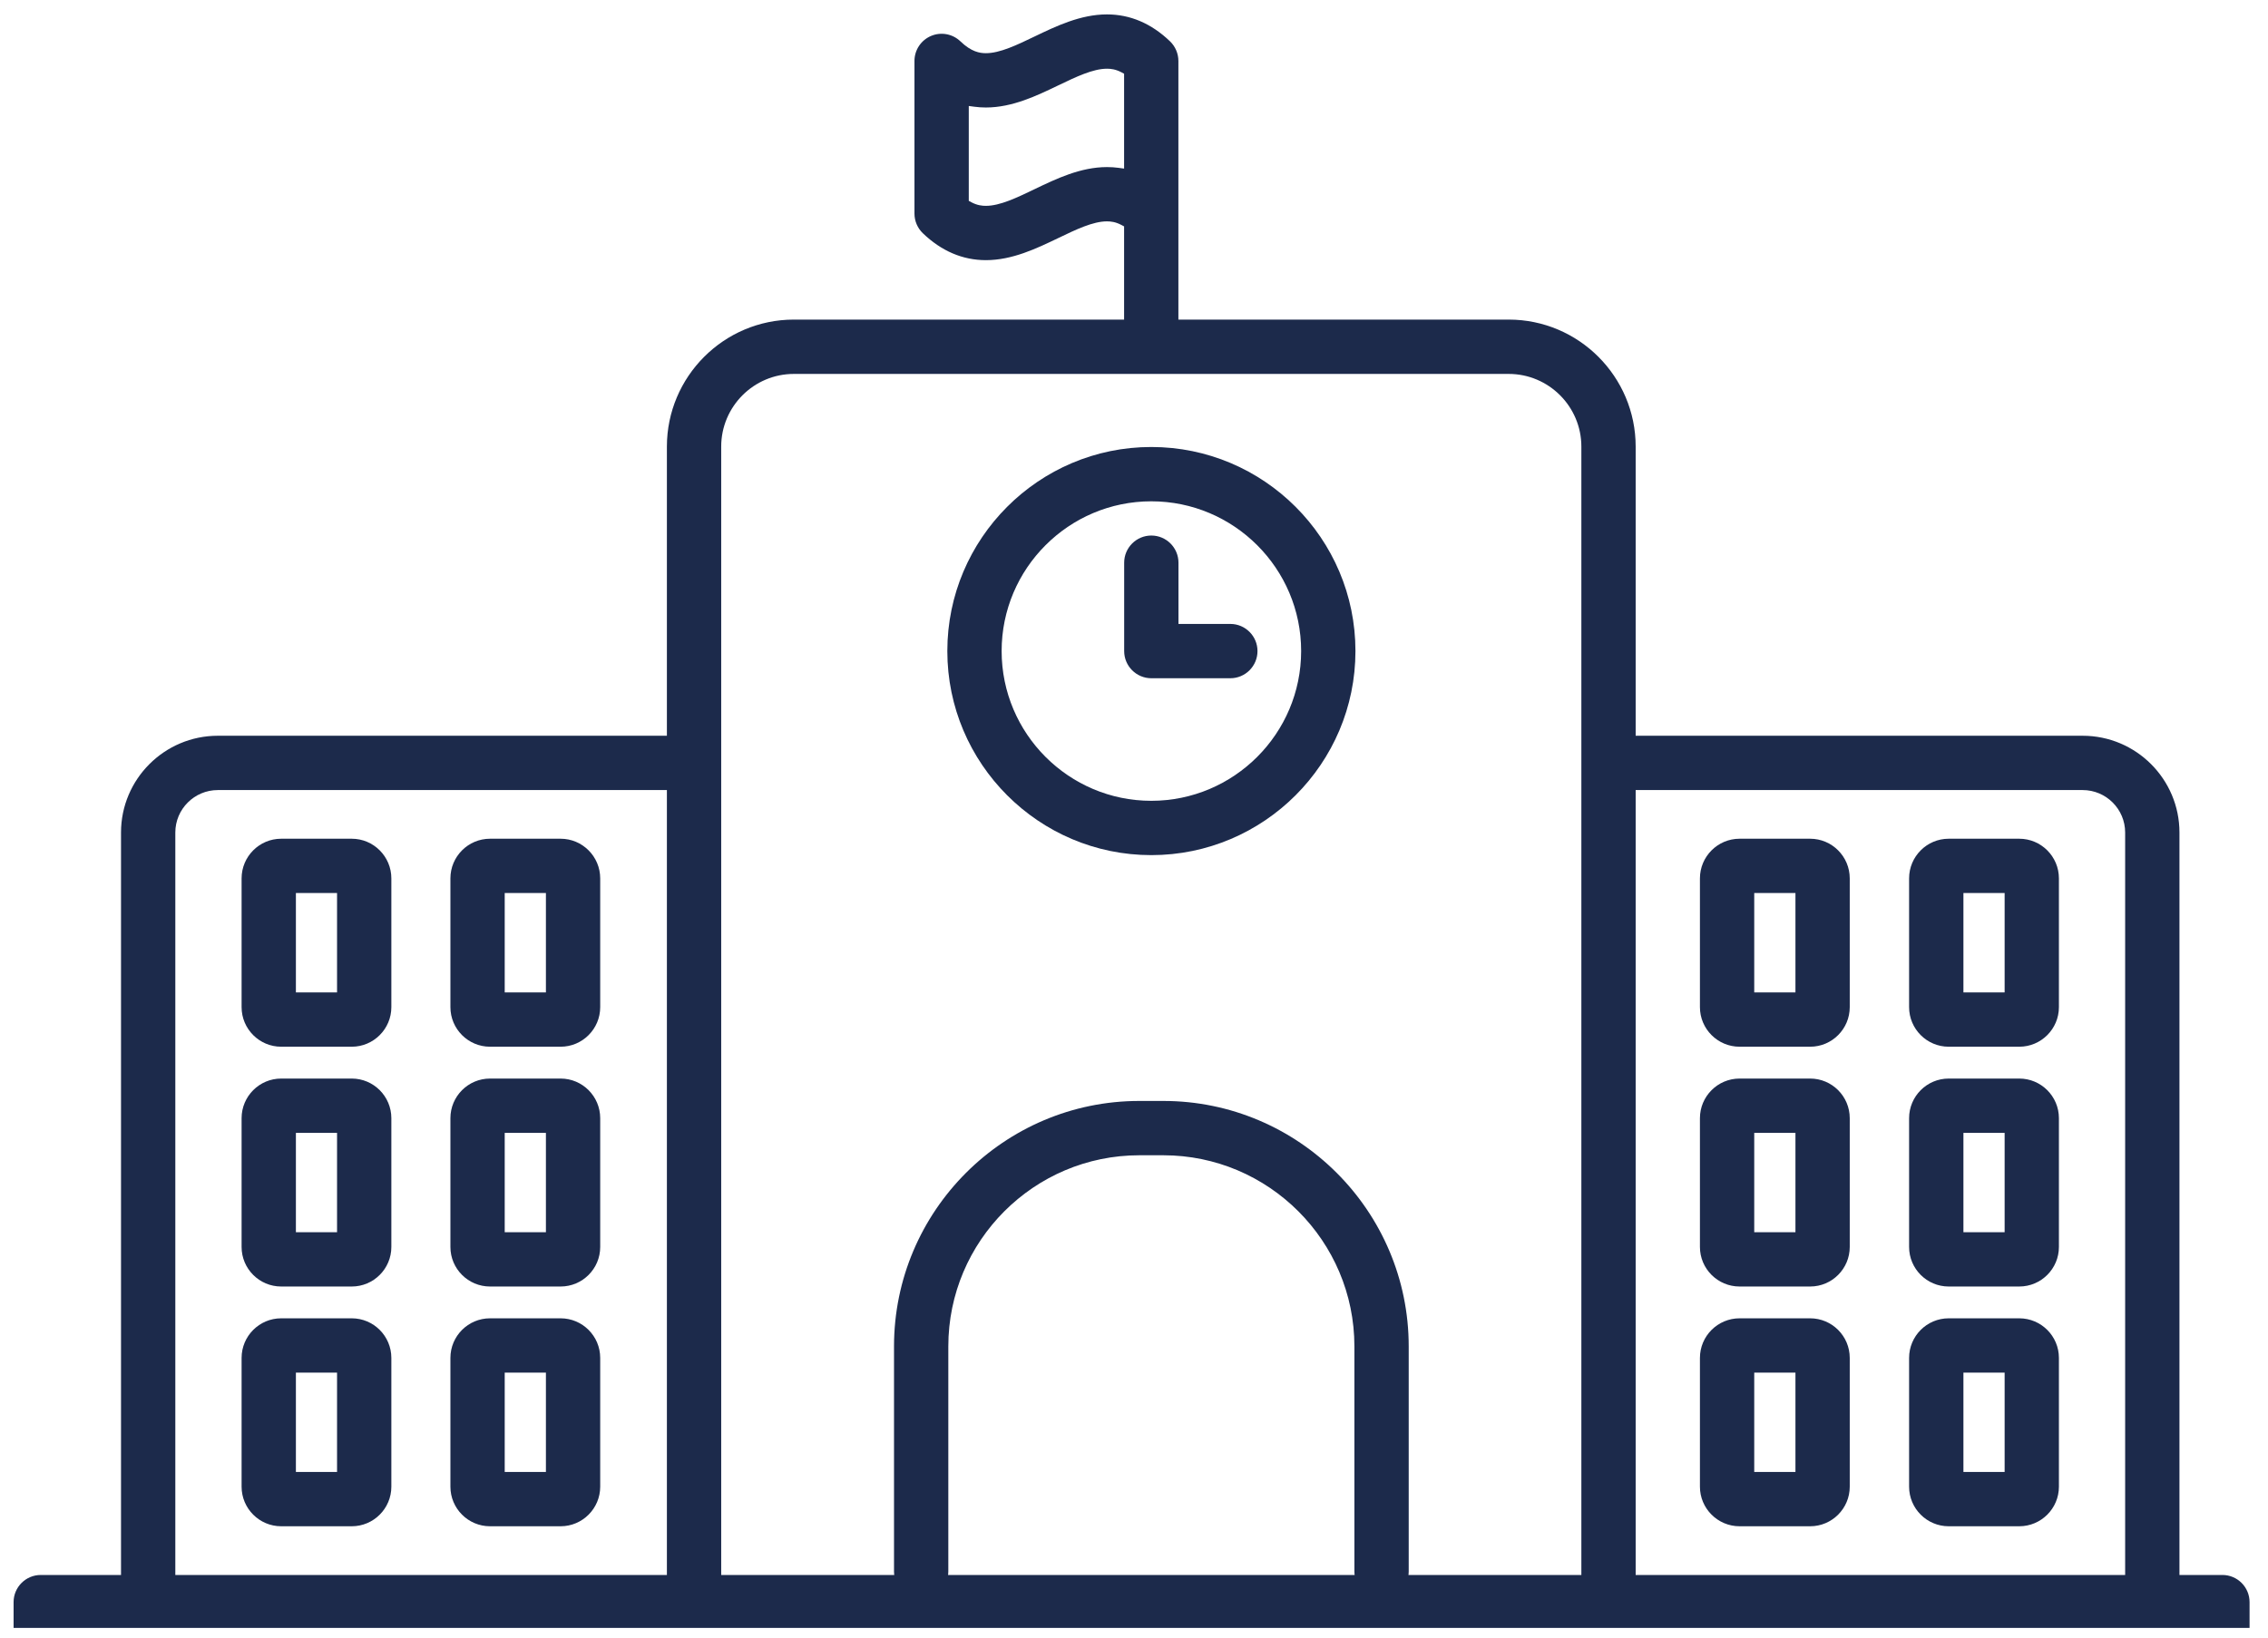
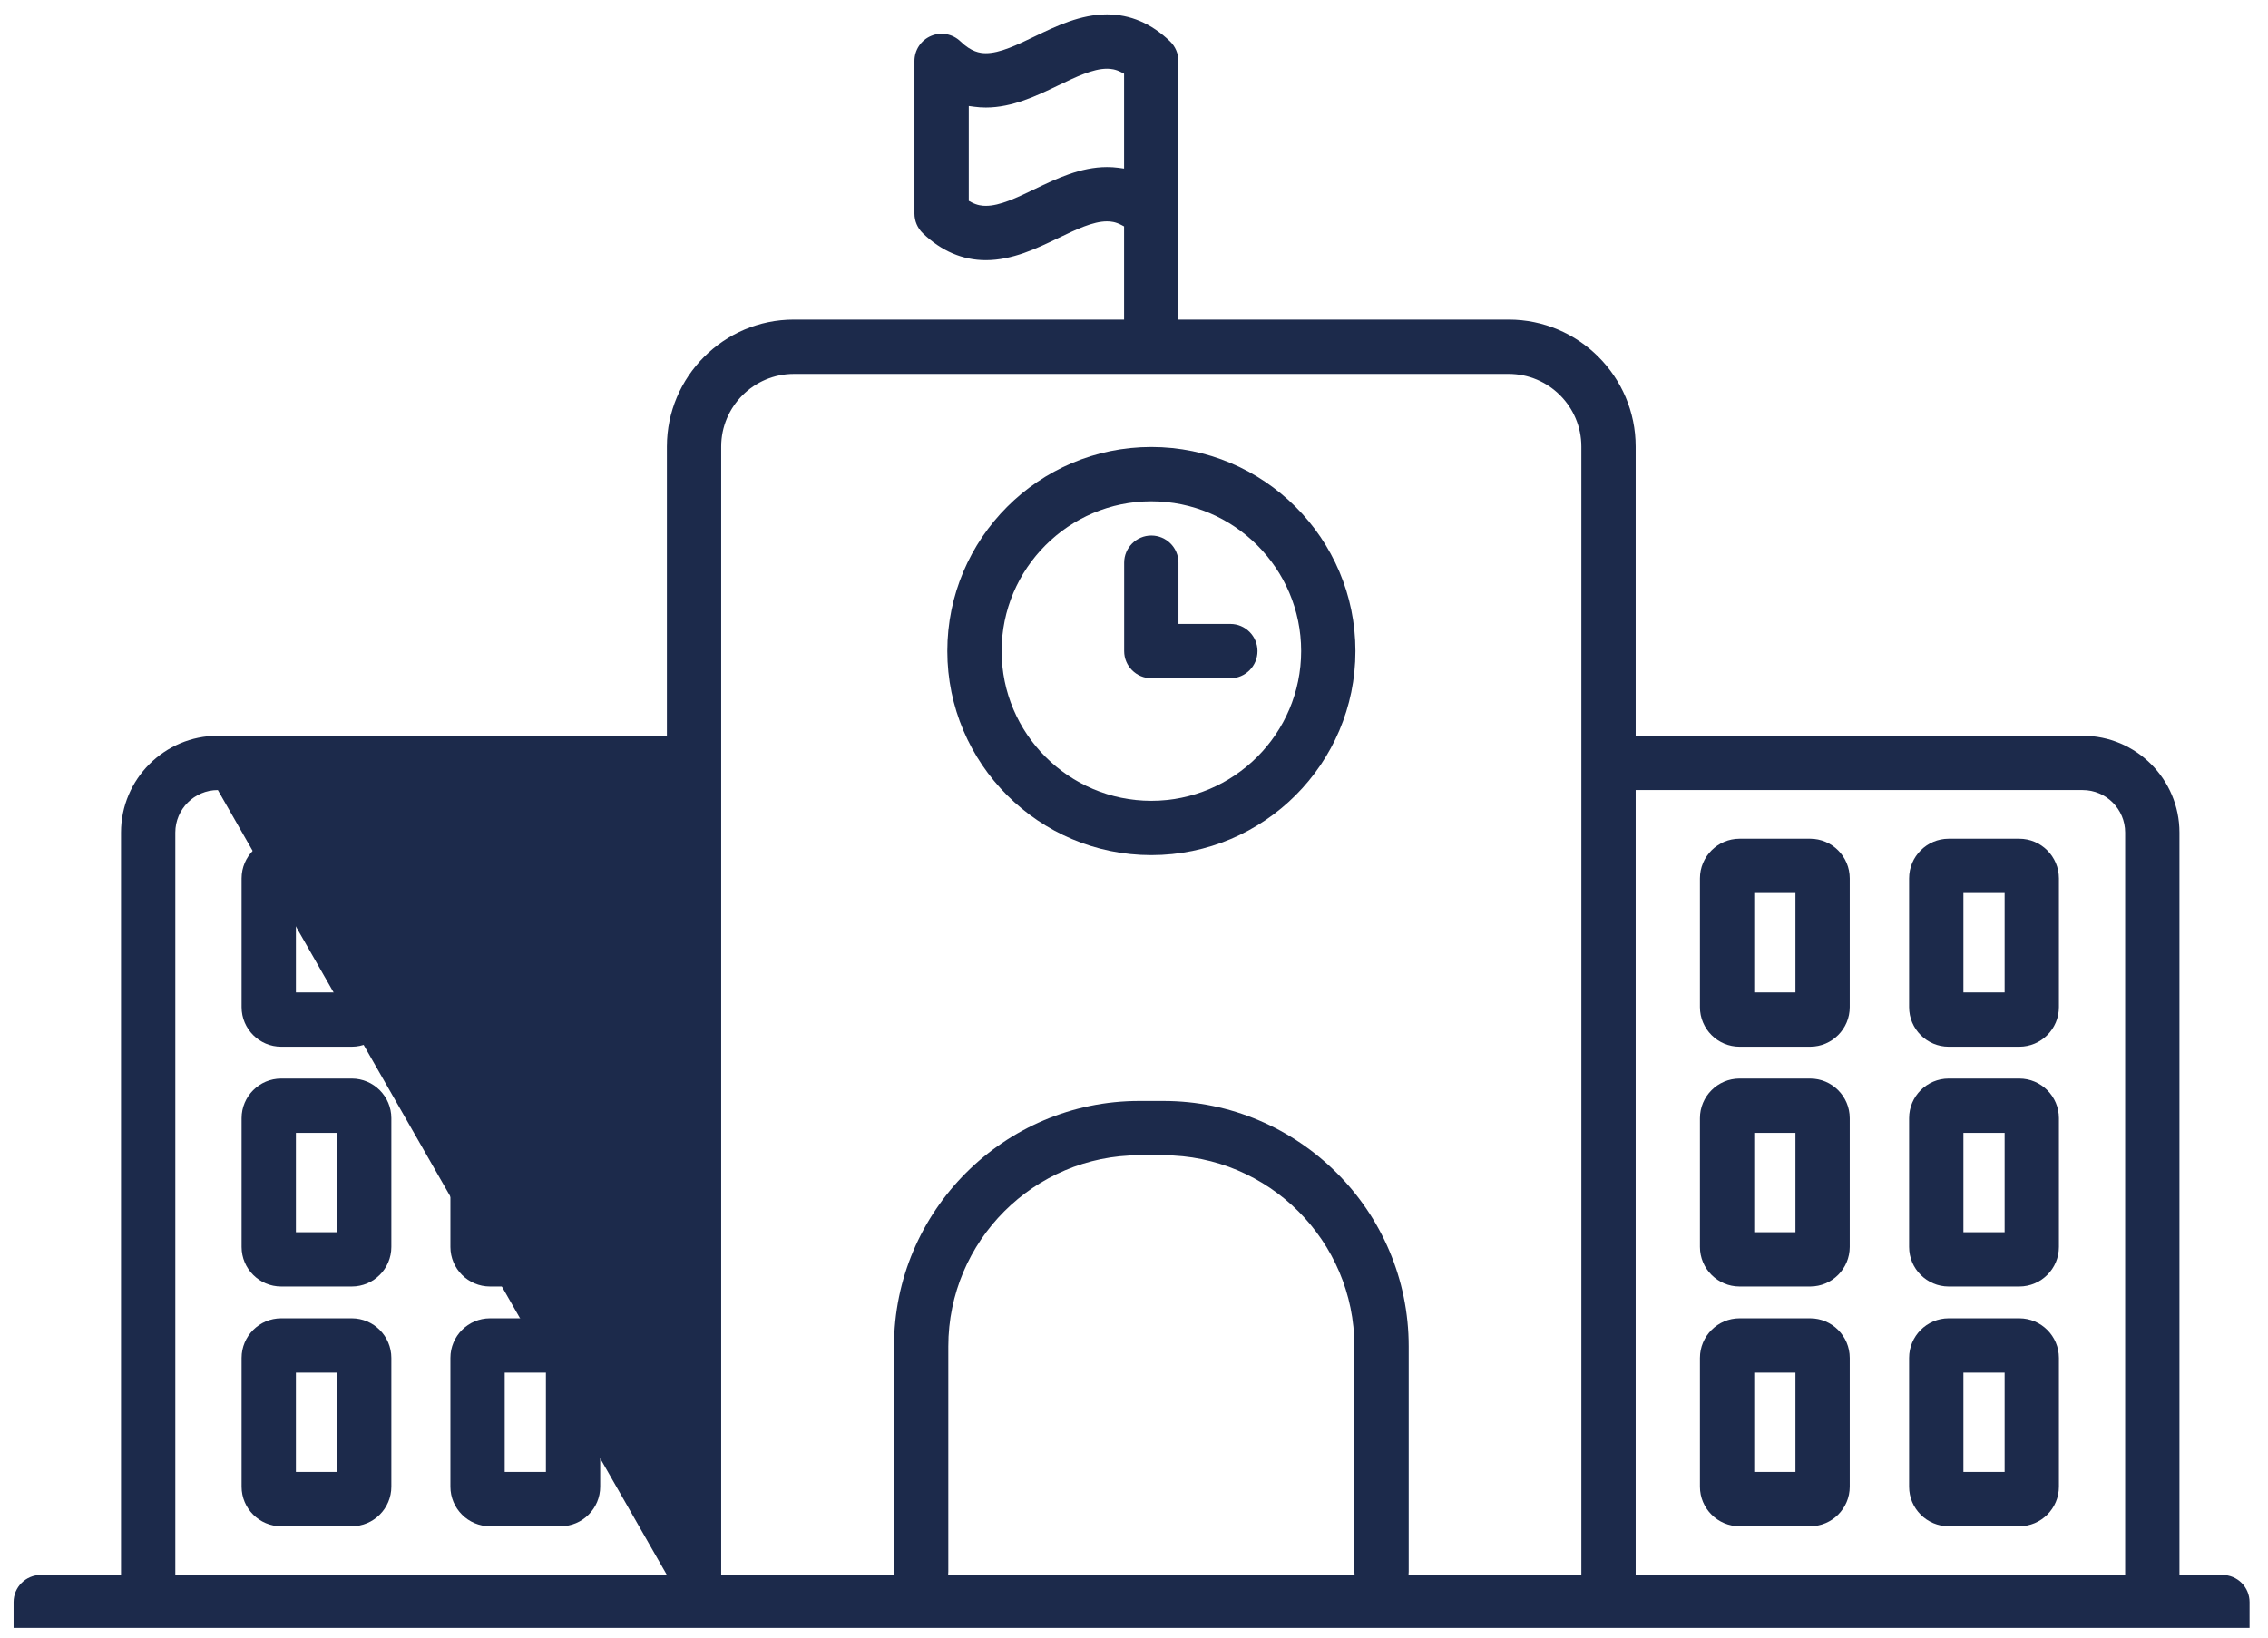
<svg xmlns="http://www.w3.org/2000/svg" xmlns:ns1="http://www.serif.com/" width="100%" height="100%" viewBox="0 0 479 346" version="1.1" xml:space="preserve" style="fill-rule:evenodd;clip-rule:evenodd;stroke-linejoin:round;stroke-miterlimit:2;">
  <g transform="matrix(1,0,0,1,-2048.1,-791.621)">
    <g id="Page-9" ns1:id="Page 9" transform="matrix(3.376,0,0,2.44,2048.1,791.621)">
-       <rect x="0" y="0" width="141.732" height="141.732" style="fill:none;" />
      <g id="Calque-1" ns1:id="Calque 1" transform="matrix(1.234,0,0,1.708,-16.29,-52.157)">
        <g transform="matrix(1,0,0,1,71.568,55.948)">
          <path d="M0,15.182C-4.184,15.182 -7.588,11.776 -7.588,7.59C-7.588,3.405 -4.184,-0 0,-0C4.188,-0 7.596,3.405 7.596,7.59C7.596,11.776 4.188,15.182 0,15.182M0,-2.753C-5.702,-2.753 -10.341,1.887 -10.341,7.59C-10.341,13.294 -5.702,17.935 0,17.935C5.706,17.935 10.349,13.294 10.349,7.59C10.349,1.887 5.706,-2.753 0,-2.753" style="fill:rgb(28,42,75);fill-rule:nonzero;" />
        </g>
        <g transform="matrix(1,0,0,1,71.569,64.917)">
          <path d="M0,-7.234C-0.759,-7.234 -1.377,-6.616 -1.377,-5.858L-1.377,-1.377C-1.377,-0.618 -0.759,0 0,0L4.006,0C4.765,0 5.382,-0.618 5.382,-1.377C5.382,-2.135 4.765,-2.753 4.006,-2.753L1.376,-2.753L1.376,-5.858C1.376,-6.616 0.759,-7.234 0,-7.234" style="fill:rgb(28,42,75);fill-rule:nonzero;" />
        </g>
        <g transform="matrix(1,0,0,1,0,14.915)">
          <path d="M104.223,65.927L102.134,65.927L102.134,60.89L104.223,60.89L104.223,65.927ZM104.969,58.137L101.39,58.137C100.283,58.137 99.381,59.039 99.381,60.147L99.381,66.673C99.381,67.779 100.283,68.68 101.39,68.68L104.969,68.68C106.076,68.68 106.976,67.779 106.976,66.673L106.976,60.147C106.976,59.039 106.076,58.137 104.969,58.137" style="fill:rgb(28,42,75);fill-rule:nonzero;" />
        </g>
        <g transform="matrix(1,0,0,1,0,14.915)">
          <path d="M114.828,65.927L112.739,65.927L112.739,60.89L114.828,60.89L114.828,65.927ZM115.57,58.137L111.992,58.137C110.885,58.137 109.985,59.039 109.985,60.147L109.985,66.673C109.985,67.779 110.885,68.68 111.992,68.68L115.57,68.68C116.678,68.68 117.58,67.779 117.58,66.673L117.58,60.147C117.58,59.039 116.678,58.137 115.57,58.137" style="fill:rgb(28,42,75);fill-rule:nonzero;" />
        </g>
        <g transform="matrix(1,0,0,1,0,39.227)">
          <path d="M104.223,53.77L102.134,53.77L102.134,48.734L104.223,48.734L104.223,53.77ZM104.969,45.982L101.39,45.982C100.283,45.982 99.381,46.883 99.381,47.991L99.381,54.517C99.381,55.623 100.283,56.523 101.39,56.523L104.969,56.523C106.076,56.523 106.976,55.623 106.976,54.517L106.976,47.991C106.976,46.883 106.076,45.982 104.969,45.982" style="fill:rgb(28,42,75);fill-rule:nonzero;" />
        </g>
        <g transform="matrix(1,0,0,1,0,39.227)">
          <path d="M114.828,53.77L112.739,53.77L112.739,48.734L114.828,48.734L114.828,53.77ZM115.57,45.982L111.992,45.982C110.885,45.982 109.985,46.883 109.985,47.991L109.985,54.517C109.985,55.623 110.885,56.523 111.992,56.523L115.57,56.523C116.678,56.523 117.58,55.623 117.58,54.517L117.58,47.991C117.58,46.883 116.678,45.982 115.57,45.982" style="fill:rgb(28,42,75);fill-rule:nonzero;" />
        </g>
        <g transform="matrix(1,0,0,1,0,63.533)">
          <path d="M104.223,41.617L102.134,41.617L102.134,36.581L104.223,36.581L104.223,41.617ZM104.969,33.829L101.39,33.829C100.283,33.829 99.381,34.729 99.381,35.837L99.381,42.363C99.381,43.47 100.283,44.37 101.39,44.37L104.969,44.37C106.076,44.37 106.976,43.47 106.976,42.363L106.976,35.837C106.976,34.729 106.076,33.829 104.969,33.829" style="fill:rgb(28,42,75);fill-rule:nonzero;" />
        </g>
        <g transform="matrix(1,0,0,1,0,63.533)">
          <path d="M114.828,41.617L112.739,41.617L112.739,36.581L114.828,36.581L114.828,41.617ZM115.57,33.829L111.992,33.829C110.885,33.829 109.985,34.729 109.985,35.837L109.985,42.363C109.985,43.47 110.885,44.37 111.992,44.37L115.57,44.37C116.678,44.37 117.58,43.47 117.58,42.363L117.58,35.837C117.58,34.729 116.678,33.829 115.57,33.829" style="fill:rgb(28,42,75);fill-rule:nonzero;" />
        </g>
        <g transform="matrix(1,0,0,1,0,14.915)">
-           <path d="M40.877,65.927L38.788,65.927L38.788,60.89L40.877,60.89L40.877,65.927ZM41.622,58.137L38.043,58.137C36.935,58.137 36.035,59.039 36.035,60.147L36.035,66.673C36.035,67.779 36.935,68.68 38.043,68.68L41.622,68.68C42.729,68.68 43.629,67.779 43.629,66.673L43.629,60.147C43.629,59.039 42.729,58.137 41.622,58.137" style="fill:rgb(28,42,75);fill-rule:nonzero;" />
-         </g>
+           </g>
        <g transform="matrix(1,0,0,1,0,14.915)">
          <path d="M30.288,65.927L28.202,65.927L28.202,60.89L30.288,60.89L30.288,65.927ZM31.034,58.137L27.456,58.137C26.349,58.137 25.449,59.039 25.449,60.147L25.449,66.673C25.449,67.779 26.349,68.68 27.456,68.68L31.034,68.68C32.14,68.68 33.041,67.779 33.041,66.673L33.041,60.147C33.041,59.039 32.14,58.137 31.034,58.137" style="fill:rgb(28,42,75);fill-rule:nonzero;" />
        </g>
        <g transform="matrix(1,0,0,1,0,39.227)">
          <path d="M40.877,53.77L38.788,53.77L38.788,48.735L40.877,48.735L40.877,53.77ZM41.622,45.982L38.043,45.982C36.935,45.982 36.035,46.883 36.035,47.991L36.035,54.518C36.035,55.624 36.935,56.523 38.043,56.523L41.622,56.523C42.729,56.523 43.629,55.624 43.629,54.518L43.629,47.991C43.629,46.883 42.729,45.982 41.622,45.982" style="fill:rgb(28,42,75);fill-rule:nonzero;" />
        </g>
        <g transform="matrix(1,0,0,1,0,39.227)">
          <path d="M30.288,53.77L28.202,53.77L28.202,48.735L30.288,48.735L30.288,53.77ZM31.034,45.982L27.456,45.982C26.349,45.982 25.449,46.883 25.449,47.991L25.449,54.518C25.449,55.624 26.349,56.523 27.456,56.523L31.034,56.523C32.14,56.523 33.041,55.624 33.041,54.518L33.041,47.991C33.041,46.883 32.14,45.982 31.034,45.982" style="fill:rgb(28,42,75);fill-rule:nonzero;" />
        </g>
        <g transform="matrix(1,0,0,1,0,63.533)">
          <path d="M40.877,41.617L38.788,41.617L38.788,36.581L40.877,36.581L40.877,41.617ZM41.622,33.829L38.043,33.829C36.935,33.829 36.035,34.729 36.035,35.837L36.035,42.363C36.035,43.47 36.935,44.37 38.043,44.37L41.622,44.37C42.729,44.37 43.629,43.47 43.629,42.363L43.629,35.837C43.629,34.729 42.729,33.829 41.622,33.829" style="fill:rgb(28,42,75);fill-rule:nonzero;" />
        </g>
        <g transform="matrix(1,0,0,1,0,63.533)">
          <path d="M30.288,41.617L28.202,41.617L28.202,36.581L30.288,36.581L30.288,41.617ZM31.034,33.829L27.456,33.829C26.349,33.829 25.449,34.729 25.449,35.837L25.449,42.363C25.449,43.47 26.349,44.37 27.456,44.37L31.034,44.37C32.14,44.37 33.041,43.47 33.041,42.363L33.041,35.837C33.041,34.729 32.14,33.829 31.034,33.829" style="fill:rgb(28,42,75);fill-rule:nonzero;" />
        </g>
        <g transform="matrix(1,0,0,1,83.241,86.344)">
          <path d="M0,25.228C0.759,25.228 1.376,24.61 1.376,23.852L1.376,12.441C1.376,5.581 -4.205,0 -11.065,0L-12.28,0C-19.138,0 -24.717,5.581 -24.717,12.441L-24.717,23.852C-24.717,24.61 -24.099,25.228 -23.34,25.228C-22.581,25.228 -21.964,24.61 -21.964,23.852L-21.964,12.441C-21.964,7.099 -17.62,2.753 -12.28,2.753L-11.065,2.753C-5.724,2.753 -1.377,7.099 -1.377,12.441L-1.377,23.852C-1.377,24.61 -0.759,25.228 0,25.228" style="fill:rgb(28,42,75);fill-rule:nonzero;" />
        </g>
        <g transform="matrix(1,0,0,1,22.089,71.585)">
-           <path d="M0,1.152C0,-0.035 0.967,-1 2.156,-1L24.921,-1L24.921,38.787L0,38.787L0,1.152ZM27.674,-18.409C27.674,-20.441 29.327,-22.094 31.359,-22.094L67.596,-22.094C69.628,-22.094 71.281,-20.441 71.281,-18.409L71.281,38.787L27.674,38.787L27.674,-18.409ZM47.815,-32.541C47.623,-32.567 47.427,-32.579 47.23,-32.579C45.893,-32.579 44.656,-31.985 43.565,-31.461C42.659,-31.025 41.803,-30.614 41.094,-30.614C40.91,-30.614 40.661,-30.635 40.357,-30.796L40.225,-30.867L40.225,-35.676L40.508,-35.638C40.7,-35.612 40.896,-35.599 41.094,-35.599C42.431,-35.599 43.667,-36.193 44.758,-36.718C45.669,-37.155 46.522,-37.565 47.23,-37.565C47.411,-37.565 47.659,-37.544 47.966,-37.383L48.099,-37.312L48.099,-32.502L47.815,-32.541ZM74.034,-1L96.694,-1C97.882,-1 98.849,-0.035 98.849,1.152L98.849,38.787L74.034,38.787L74.034,-1ZM-8.199,41.47L105.156,41.47L105.156,40.163C105.156,39.404 104.539,38.787 103.78,38.787L101.602,38.787L101.602,1.152C101.602,-1.553 99.4,-3.753 96.694,-3.753L74.034,-3.753L74.034,-18.409C74.034,-21.959 71.146,-24.848 67.597,-24.848L50.852,-24.848L50.852,-37.958C50.852,-38.331 50.697,-38.693 50.429,-38.951C49.485,-39.858 48.409,-40.318 47.23,-40.318C45.893,-40.318 44.656,-39.724 43.565,-39.2C42.659,-38.764 41.803,-38.352 41.094,-38.352C40.782,-38.352 40.354,-38.42 39.803,-38.951C39.403,-39.334 38.819,-39.442 38.309,-39.225C37.801,-39.008 37.472,-38.511 37.472,-37.958L37.472,-30.22C37.472,-29.848 37.626,-29.486 37.895,-29.227C38.838,-28.321 39.915,-27.861 41.094,-27.861C42.43,-27.861 43.665,-28.454 44.756,-28.978C45.664,-29.415 46.52,-29.827 47.23,-29.827C47.412,-29.827 47.661,-29.806 47.966,-29.643L48.099,-29.573L48.099,-24.848L31.359,-24.848C27.81,-24.848 24.921,-21.959 24.921,-18.409L24.921,-3.753L2.156,-3.753C-0.551,-3.753 -2.753,-1.553 -2.753,1.152L-2.753,38.787L-6.822,38.787C-7.581,38.787 -8.199,39.404 -8.199,40.163L-8.199,41.47Z" style="fill:rgb(28,42,75);fill-rule:nonzero;" />
+           <path d="M0,1.152C0,-0.035 0.967,-1 2.156,-1L24.921,38.787L0,38.787L0,1.152ZM27.674,-18.409C27.674,-20.441 29.327,-22.094 31.359,-22.094L67.596,-22.094C69.628,-22.094 71.281,-20.441 71.281,-18.409L71.281,38.787L27.674,38.787L27.674,-18.409ZM47.815,-32.541C47.623,-32.567 47.427,-32.579 47.23,-32.579C45.893,-32.579 44.656,-31.985 43.565,-31.461C42.659,-31.025 41.803,-30.614 41.094,-30.614C40.91,-30.614 40.661,-30.635 40.357,-30.796L40.225,-30.867L40.225,-35.676L40.508,-35.638C40.7,-35.612 40.896,-35.599 41.094,-35.599C42.431,-35.599 43.667,-36.193 44.758,-36.718C45.669,-37.155 46.522,-37.565 47.23,-37.565C47.411,-37.565 47.659,-37.544 47.966,-37.383L48.099,-37.312L48.099,-32.502L47.815,-32.541ZM74.034,-1L96.694,-1C97.882,-1 98.849,-0.035 98.849,1.152L98.849,38.787L74.034,38.787L74.034,-1ZM-8.199,41.47L105.156,41.47L105.156,40.163C105.156,39.404 104.539,38.787 103.78,38.787L101.602,38.787L101.602,1.152C101.602,-1.553 99.4,-3.753 96.694,-3.753L74.034,-3.753L74.034,-18.409C74.034,-21.959 71.146,-24.848 67.597,-24.848L50.852,-24.848L50.852,-37.958C50.852,-38.331 50.697,-38.693 50.429,-38.951C49.485,-39.858 48.409,-40.318 47.23,-40.318C45.893,-40.318 44.656,-39.724 43.565,-39.2C42.659,-38.764 41.803,-38.352 41.094,-38.352C40.782,-38.352 40.354,-38.42 39.803,-38.951C39.403,-39.334 38.819,-39.442 38.309,-39.225C37.801,-39.008 37.472,-38.511 37.472,-37.958L37.472,-30.22C37.472,-29.848 37.626,-29.486 37.895,-29.227C38.838,-28.321 39.915,-27.861 41.094,-27.861C42.43,-27.861 43.665,-28.454 44.756,-28.978C45.664,-29.415 46.52,-29.827 47.23,-29.827C47.412,-29.827 47.661,-29.806 47.966,-29.643L48.099,-29.573L48.099,-24.848L31.359,-24.848C27.81,-24.848 24.921,-21.959 24.921,-18.409L24.921,-3.753L2.156,-3.753C-0.551,-3.753 -2.753,-1.553 -2.753,1.152L-2.753,38.787L-6.822,38.787C-7.581,38.787 -8.199,39.404 -8.199,40.163L-8.199,41.47Z" style="fill:rgb(28,42,75);fill-rule:nonzero;" />
        </g>
      </g>
    </g>
  </g>
</svg>